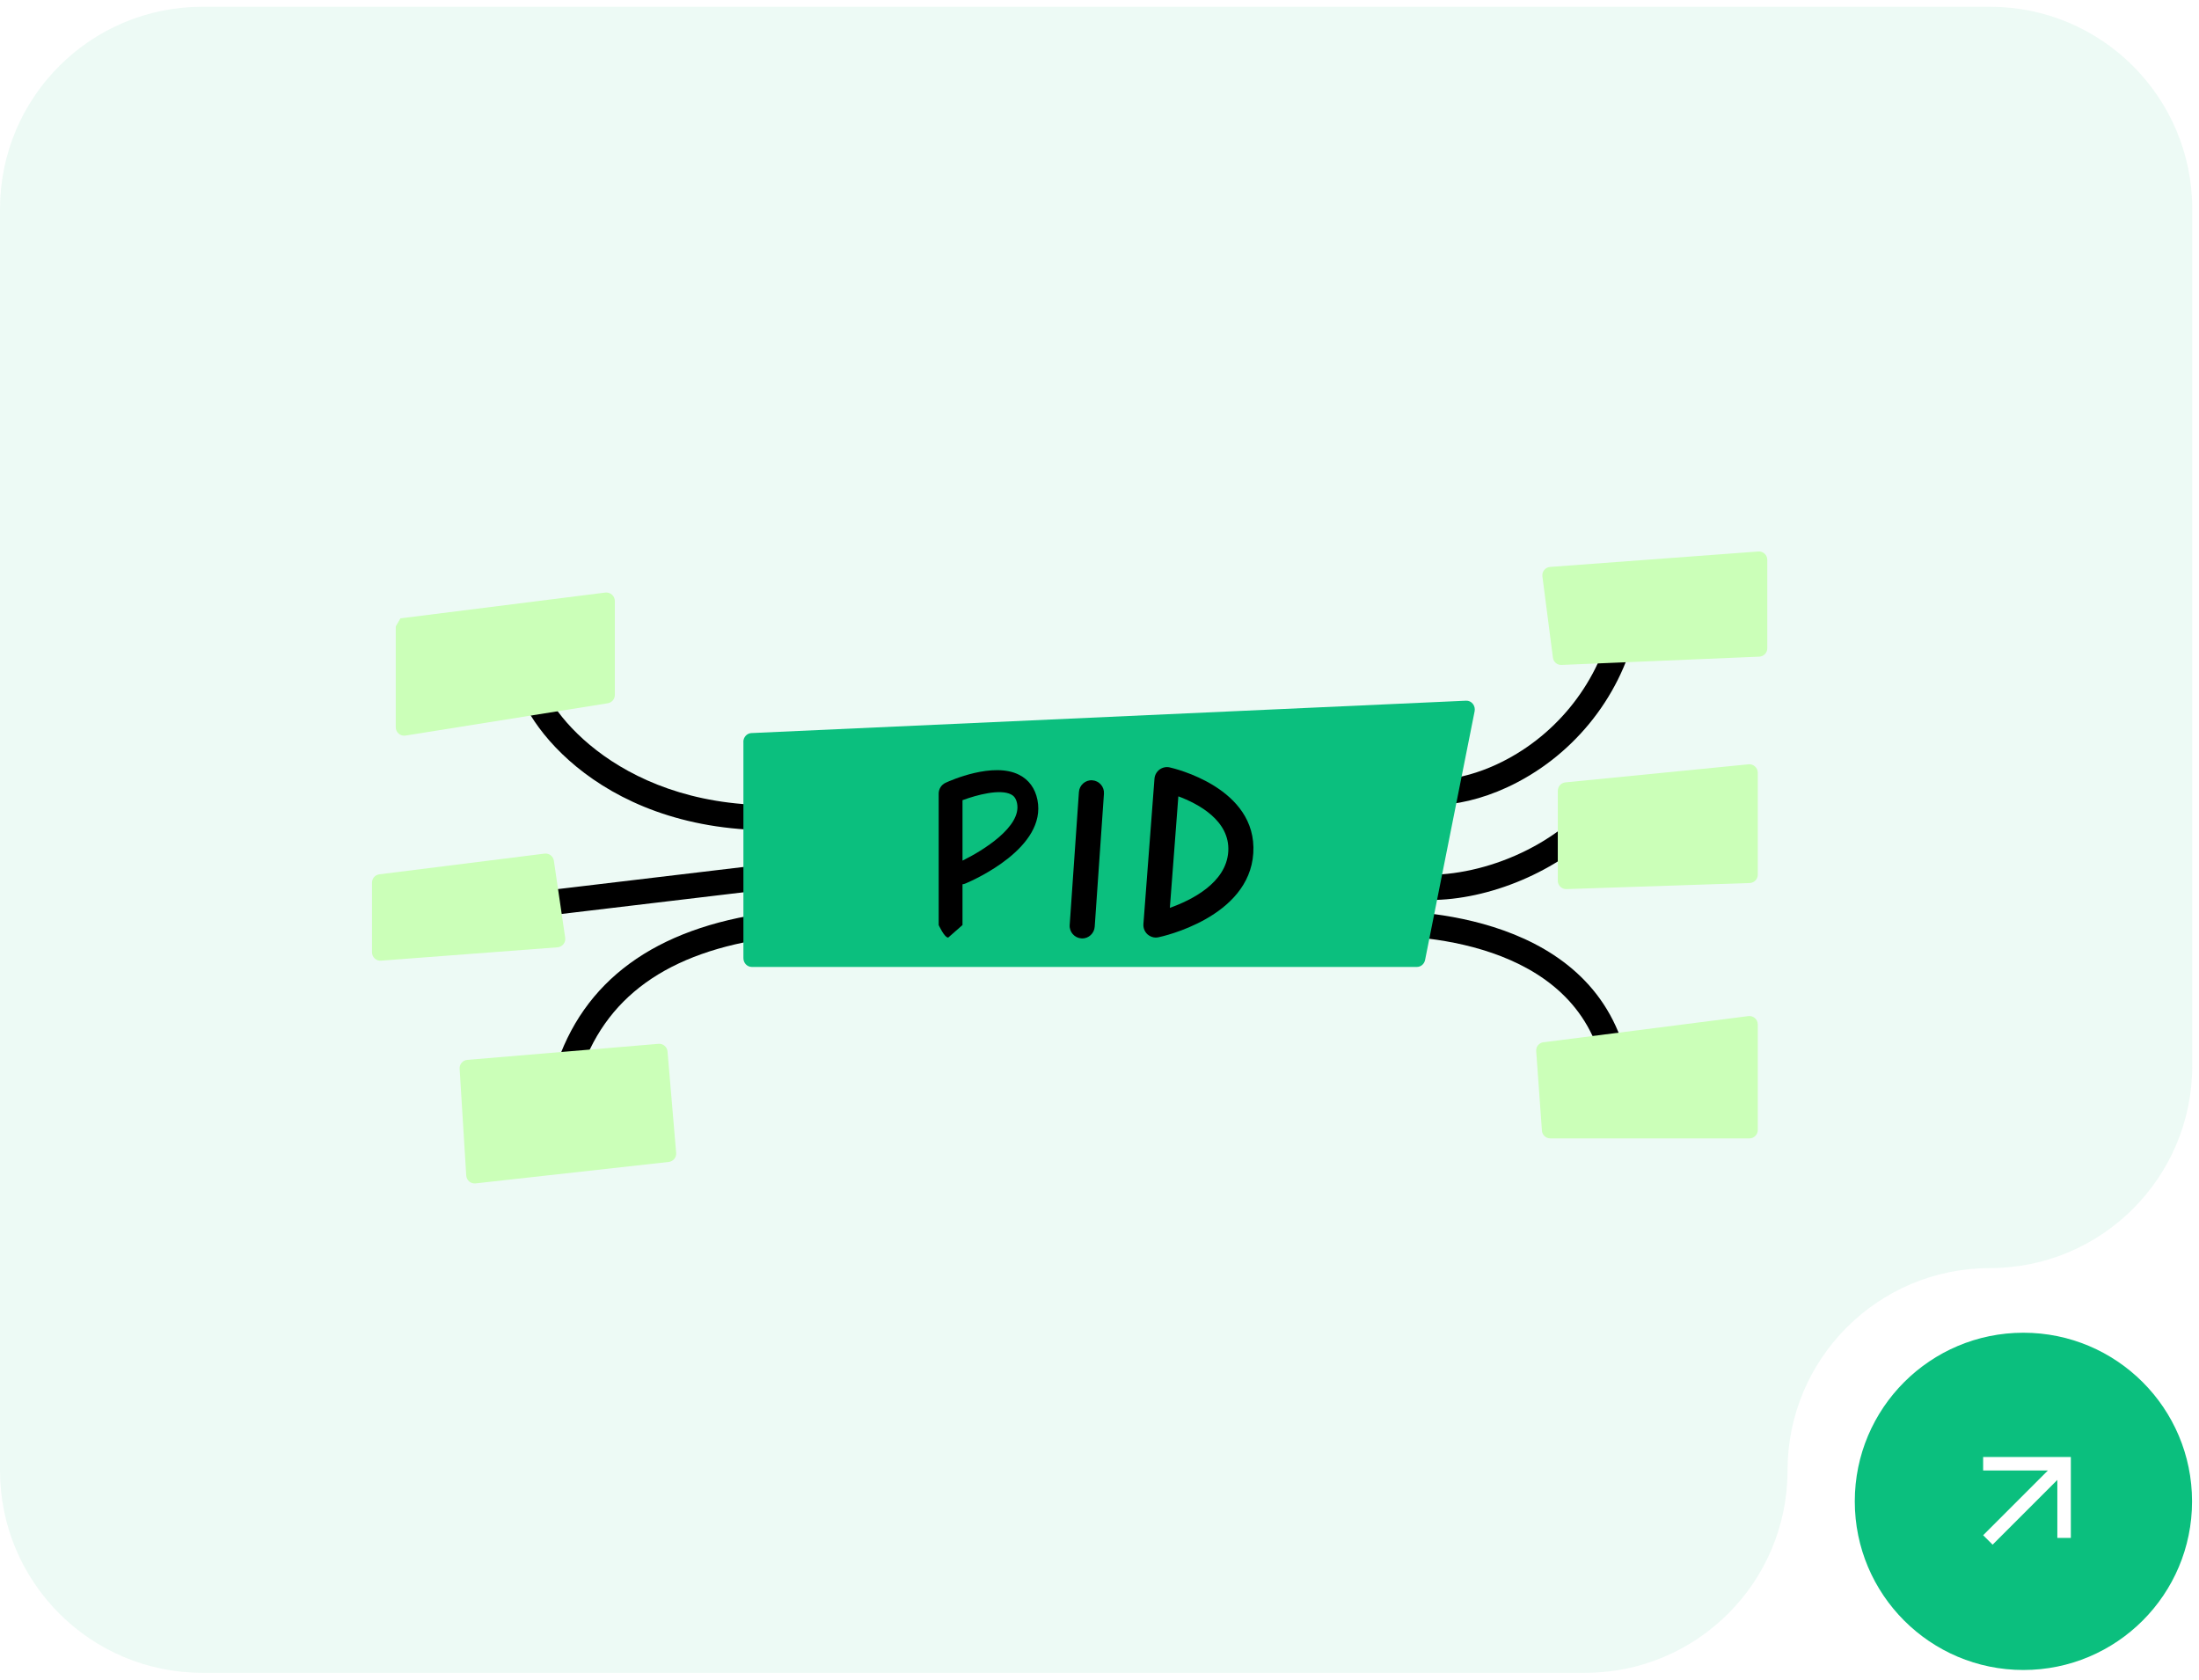
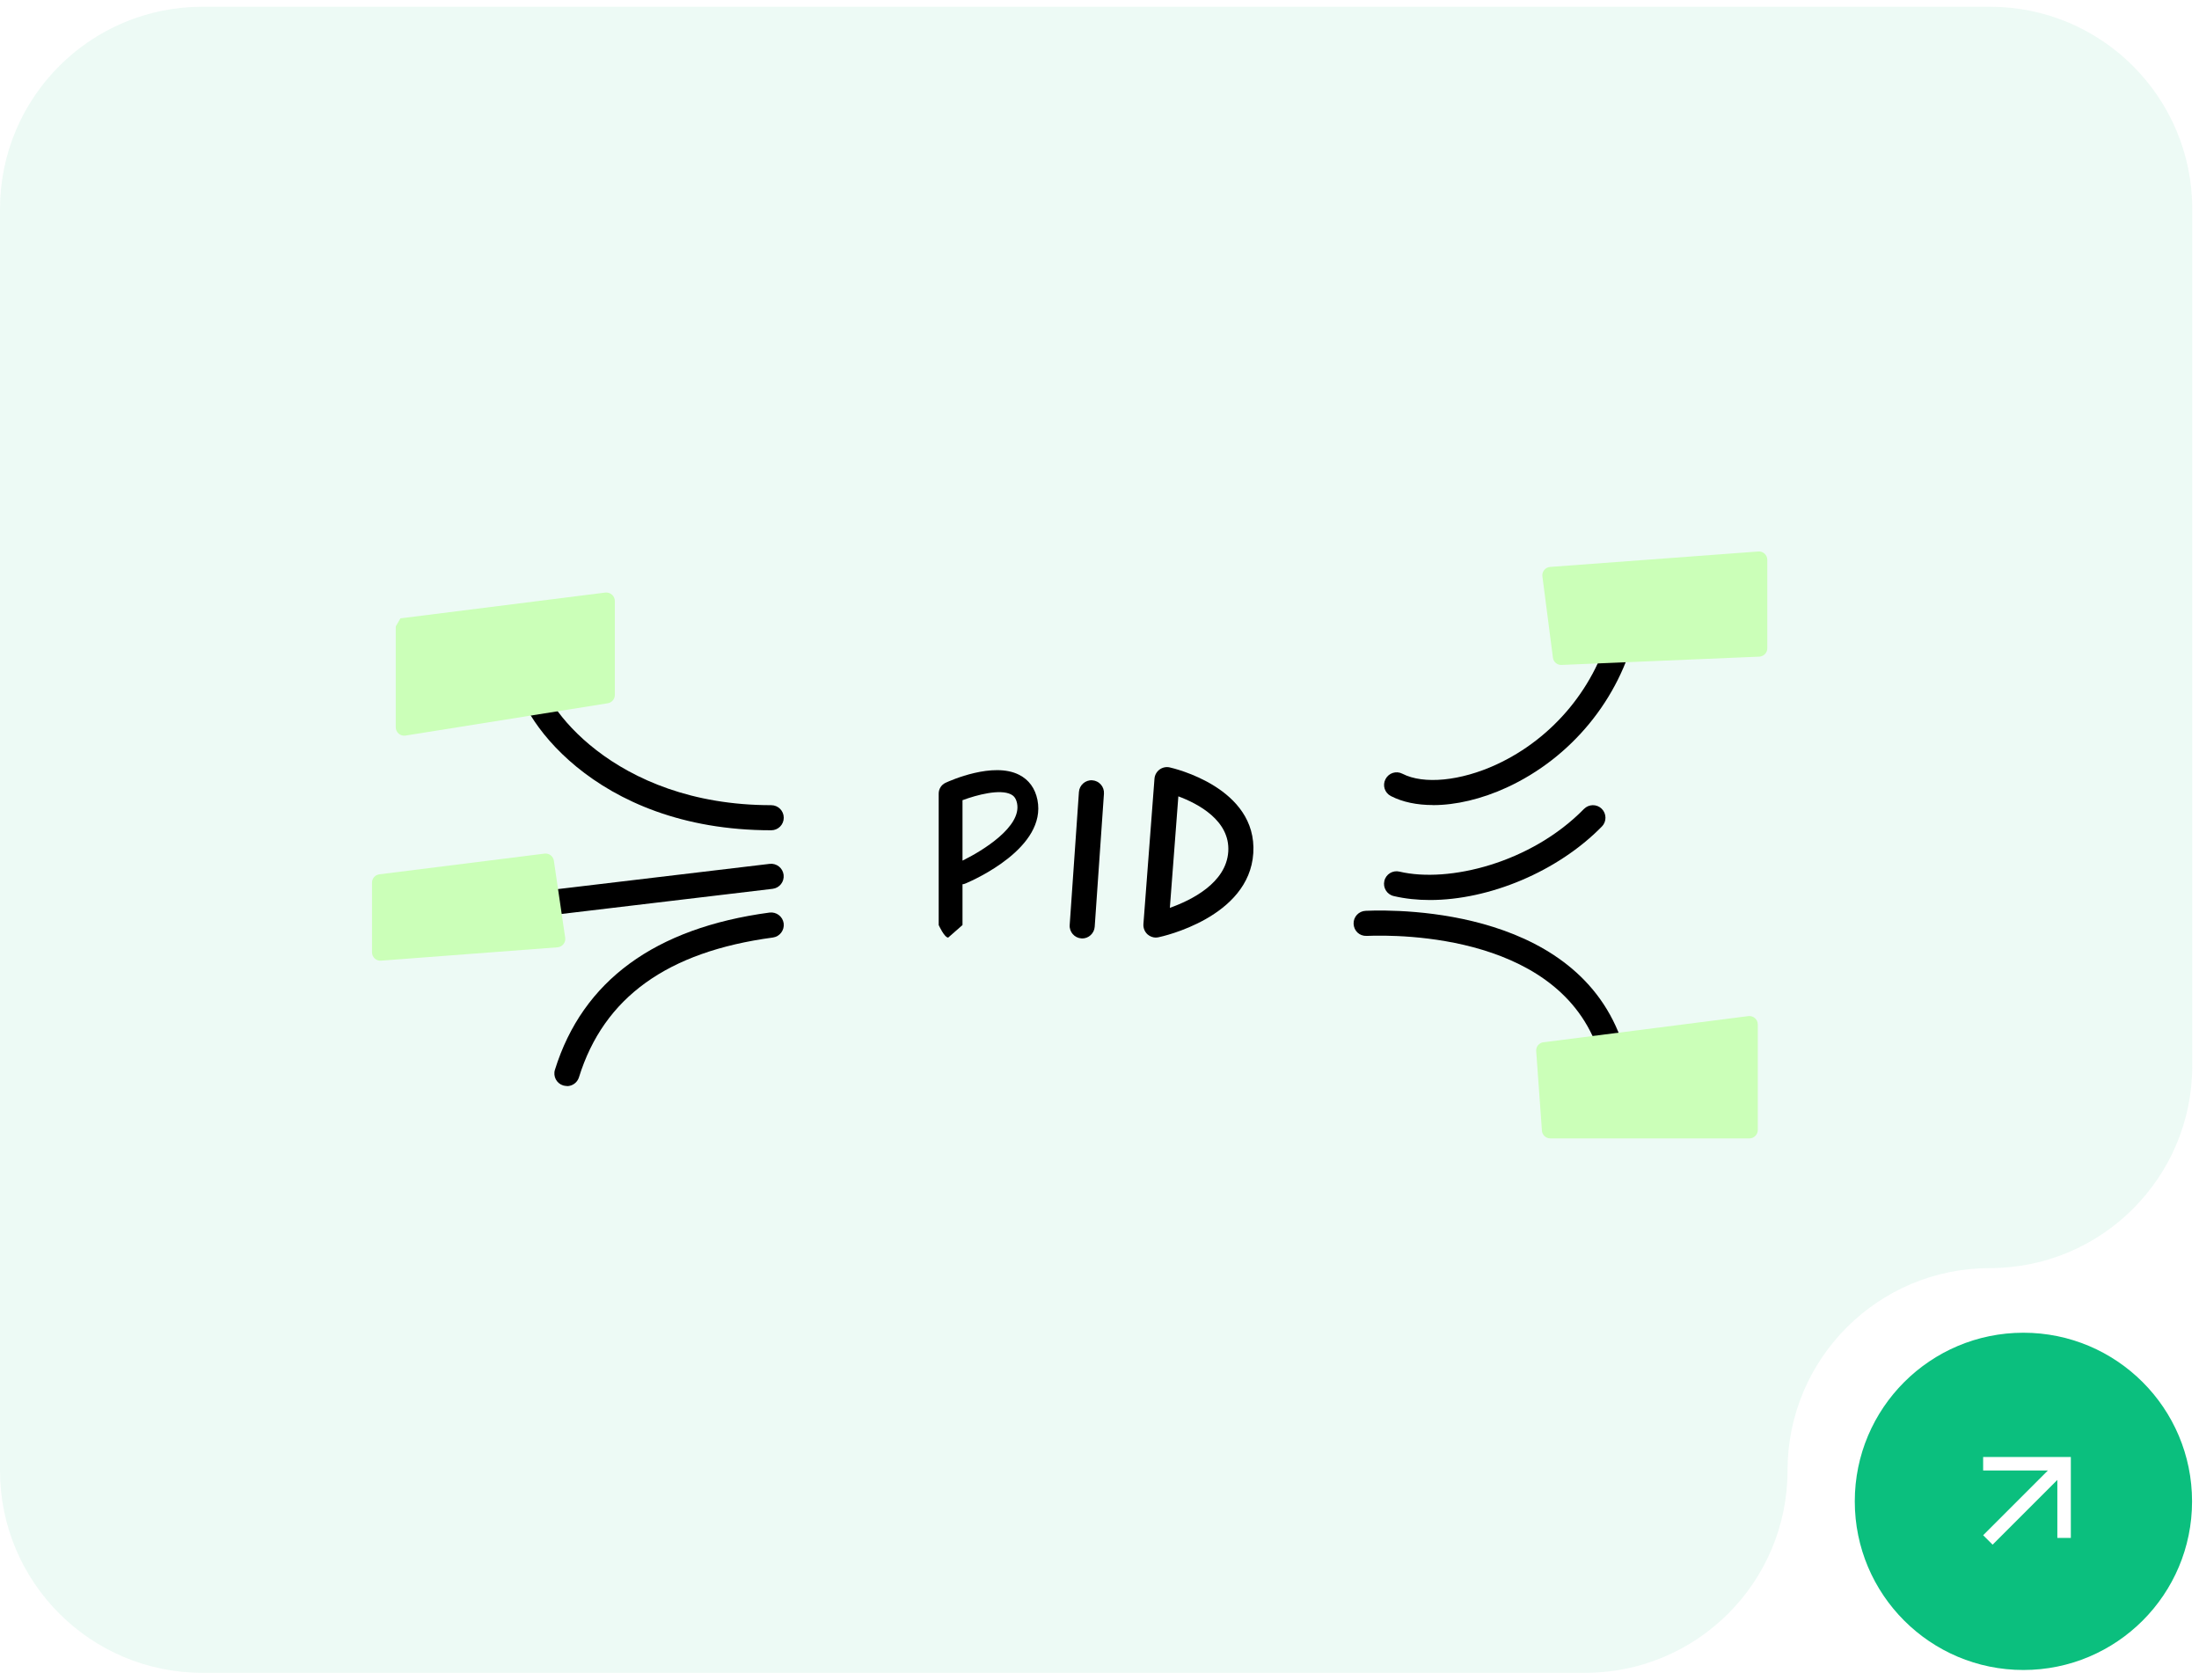
<svg xmlns="http://www.w3.org/2000/svg" id="Layer_1" viewBox="0 0 326 249">
  <defs>
    <style>.cls-1{mask:url(#mask);}.cls-2{fill:#fff;}.cls-3{fill:#cbffb8;}.cls-4{fill:#d9d9d9;}.cls-5{fill:#0bbf7e;}.cls-6{fill:#c2eede;fill-rule:evenodd;opacity:.3;}</style>
    <mask id="mask" x="287.47" y="210.08" width="25" height="25" maskUnits="userSpaceOnUse">
      <g id="mask0_18_270-2">
        <rect class="cls-4" x="287.47" y="210.08" width="25" height="25" />
      </g>
    </mask>
  </defs>
  <rect class="cls-2" width="326" height="249" />
  <path class="cls-6" d="M295,1H30C13.43,1,0,14.43,0,31V218c0,16.57,13.43,30,30,30H235c16.57,0,30-13.43,30-30h0c0-16.57,13.43-30,30-30h0c16.57,0,30-13.43,30-30V31c0-16.57-13.43-30-30-30Z" />
  <g id="mask0_18_270">
-     <rect class="cls-4" x="287" y="210" width="25" height="25" />
-   </g>
+     </g>
  <circle class="cls-5" cx="299.97" cy="222.58" r="25" />
  <g class="cls-1">
    <path class="cls-2" d="M295.4,229l-1.4-1.4,9.6-9.6h-9.6v-2h13v12h-2v-8.6l-9.6,9.6Z" />
  </g>
  <g>
    <path d="M114.33,123.09c-26.47,0-37.86-17.43-37.86-22.97,0-1.03,.83-1.86,1.86-1.86s1.86,.83,1.86,1.86c0,3.95,10.58,19.25,34.14,19.25,1.03,0,1.86,.83,1.86,1.86s-.83,1.86-1.86,1.86h0Z" />
    <path d="M76.46,136.29c-.93,0-1.74-.69-1.85-1.64-.12-1.02,.61-1.95,1.63-2.07l37.86-4.51c1.02-.12,1.95,.61,2.07,1.63s-.61,1.95-1.63,2.07l-37.86,4.51c-.08,0-.15,.01-.23,.01h0Z" />
    <path d="M84.04,161c-.18,0-.37-.03-.55-.08-.98-.3-1.53-1.35-1.22-2.33,4.11-13.18,14.81-21.02,31.81-23.3,1.02-.13,1.96,.58,2.1,1.6,.13,1.02-.58,1.96-1.6,2.1-15.66,2.1-25.07,8.88-28.75,20.72-.25,.8-.98,1.31-1.78,1.31h0Z" />
    <path d="M239.09,158.18c-.81,0-1.55-.54-1.79-1.35-5.25-18.36-29.82-18.28-34.69-18.08-1.09,.04-1.89-.76-1.94-1.79-.04-1.03,.76-1.89,1.79-1.93,5.36-.23,32.41-.27,38.43,20.78,.28,.99-.29,2.02-1.28,2.3-.17,.05-.35,.07-.52,.07h0Z" />
    <path d="M211.99,133.43c-1.88,0-3.69-.19-5.38-.59-1-.23-1.62-1.24-1.38-2.24,.23-1,1.24-1.62,2.24-1.38,7.29,1.72,19.51-1.28,27.35-9.29,.72-.73,1.9-.75,2.63-.03s.75,1.9,.03,2.63c-6.57,6.71-16.73,10.9-25.49,10.9Z" />
    <path d="M212.43,119.35c-2.37,0-4.5-.44-6.23-1.33-.92-.47-1.28-1.59-.8-2.51s1.59-1.28,2.51-.8c3.15,1.62,8.62,1.08,13.92-1.36,8.51-3.93,14.88-11.68,17.04-20.75,.23-1,1.24-1.62,2.25-1.38,1,.24,1.62,1.24,1.38,2.25-2.41,10.17-9.56,18.87-19.1,23.27-3.76,1.73-7.58,2.62-10.94,2.62h-.01Z" />
    <path class="cls-3" d="M59.38,91.67l30.35-3.82c.75-.09,1.42,.5,1.42,1.25v13.93c0,.61-.45,1.13-1.05,1.23l-29.98,4.79c-.76,.12-1.45-.46-1.45-1.23v-14.95l.71-1.23v.04Z" />
    <path class="cls-3" d="M56.23,129.62l24.5-3.07c.67-.08,1.28,.38,1.38,1.05l1.68,11.42c.11,.71-.42,1.36-1.14,1.42l-26.17,1.98c-.72,.06-1.33-.52-1.33-1.24v-10.33c0-.63,.47-1.15,1.09-1.23h0Z" />
-     <path class="cls-3" d="M69.27,157.13l28.35-2.38c.68-.06,1.28,.45,1.34,1.13l1.28,15.04c.06,.67-.43,1.26-1.1,1.34l-28.64,3.18c-.71,.08-1.33-.45-1.38-1.16l-.98-15.84c-.04-.67,.47-1.26,1.14-1.31h0Z" />
    <path class="cls-3" d="M229.79,84.05l30.88-2.29c.72-.06,1.33,.52,1.33,1.24v13.11c0,.66-.52,1.21-1.19,1.24l-29.31,1.23c-.64,.03-1.2-.44-1.28-1.08l-1.56-12.05c-.09-.71,.43-1.35,1.14-1.4h0Z" />
-     <path class="cls-3" d="M230.94,117.23v13.34c0,.7,.58,1.26,1.29,1.24l27.15-.9c.68-.02,1.21-.57,1.21-1.24v-15.12c0-.73-.64-1.31-1.37-1.24l-27.15,2.68c-.64,.06-1.12,.6-1.12,1.24h0Z" />
    <path class="cls-3" d="M228.82,154.52l30.37-3.88c.74-.09,1.4,.48,1.4,1.23v15.66c0,.68-.56,1.24-1.24,1.24h-29.52c-.65,0-1.2-.5-1.24-1.15l-.85-11.79c-.05-.66,.43-1.24,1.08-1.32h0Z" />
-     <path class="cls-5" d="M110.21,109.98v32.06c0,.73,.56,1.31,1.24,1.31h98.61c.59,0,1.09-.44,1.21-1.04l7.34-36.85c.17-.84-.46-1.62-1.27-1.58l-105.95,4.8c-.66,.03-1.19,.61-1.19,1.31h0Z" />
    <path d="M140.57,139c-.57,0-1.41-1.86-1.41-1.86v-19.49c0-.69,.4-1.31,1.02-1.6,.71-.33,7.05-3.15,10.91-1.18,1.44,.73,2.37,2.01,2.71,3.71,1.42,7.09-9.41,11.87-10.64,12.39-.15,.07-.31,.11-.47,.13v6.04l-2.12,1.86h0Zm2.12-20.36v8.95c3.06-1.5,8.78-5.05,8.09-8.49-.17-.85-.57-1.16-.9-1.33-1.63-.83-5.03,.06-7.19,.86h0Z" />
    <path d="M160.44,139.12h-.13c-1.02-.07-1.8-.96-1.73-1.98l1.37-19.73c.07-1.02,.97-1.8,1.98-1.73,1.02,.07,1.8,.96,1.73,1.98l-1.37,19.73c-.07,.98-.89,1.74-1.86,1.74h0Z" />
    <path d="M171.37,139c-.44,0-.88-.16-1.23-.46-.44-.39-.67-.96-.63-1.54l1.64-21.55c.04-.54,.31-1.03,.75-1.36,.43-.32,.99-.44,1.51-.32,.53,.12,13,2.99,12.39,12.71-.6,9.54-13.5,12.36-14.05,12.47-.13,.03-.25,.04-.38,.04h0Zm3.32-20.94l-1.26,16.53c3.18-1.13,8.36-3.68,8.66-8.34,.29-4.62-4.52-7.12-7.4-8.19Z" />
  </g>
</svg>